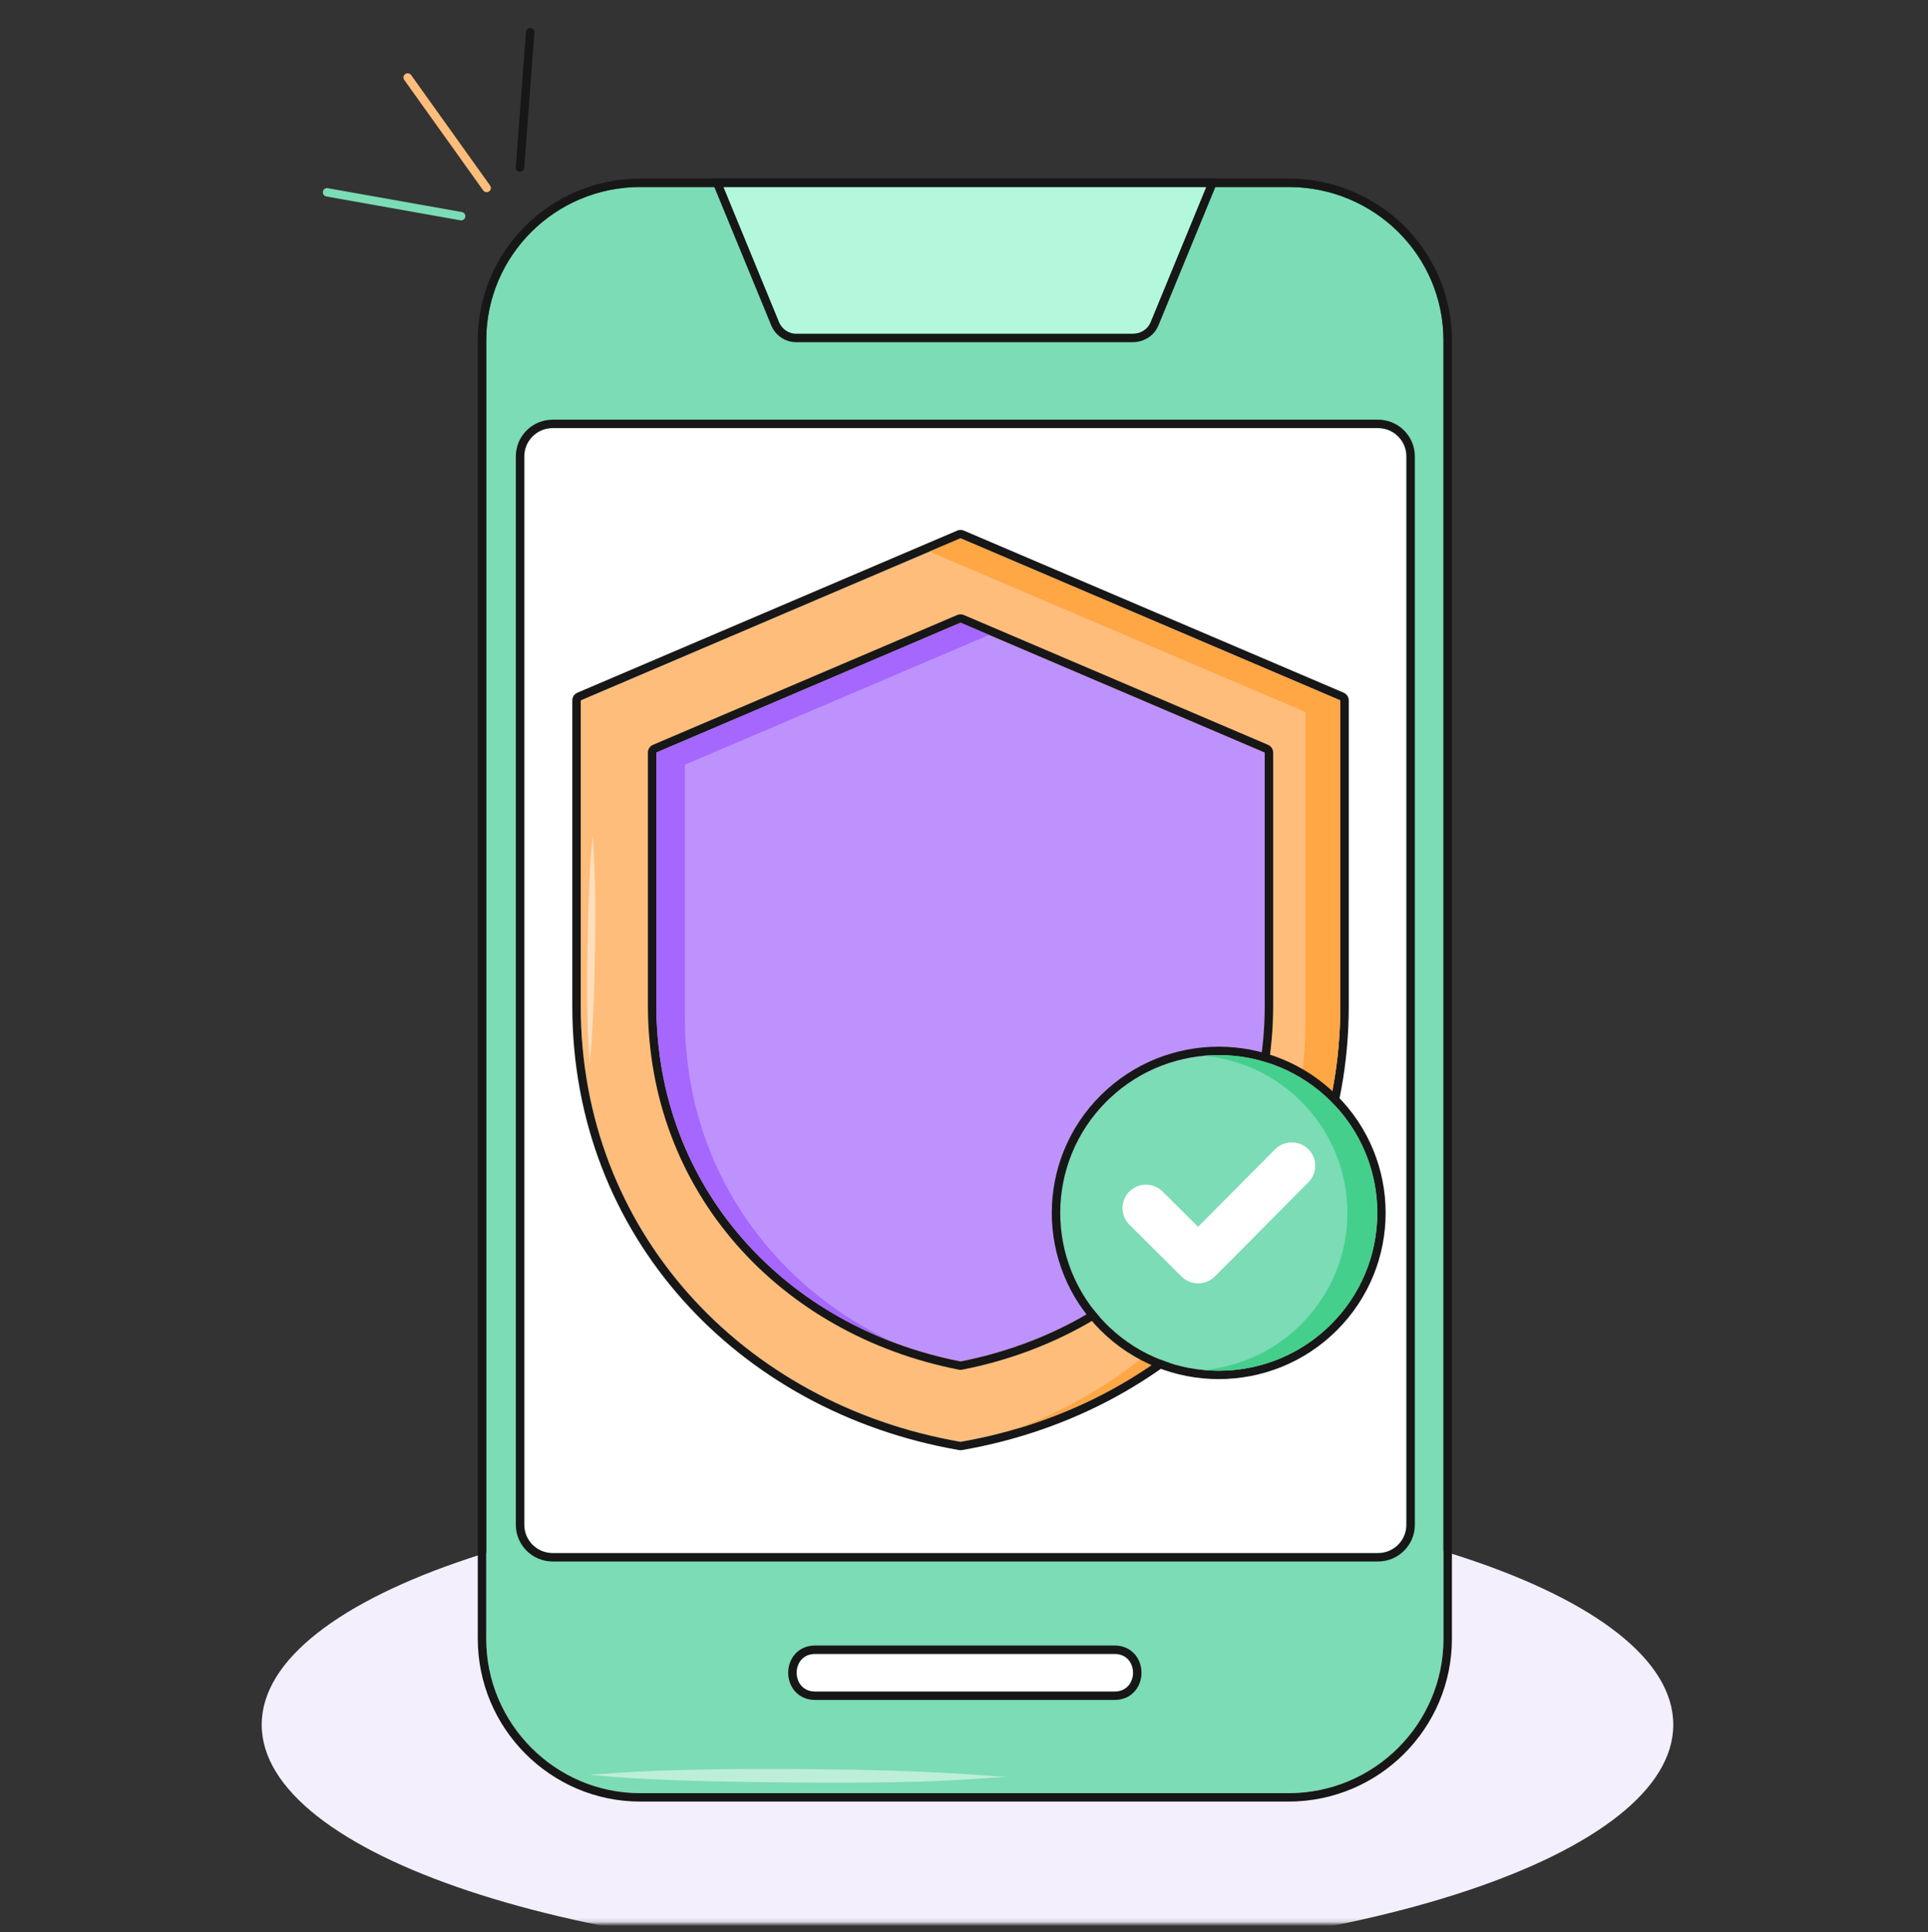
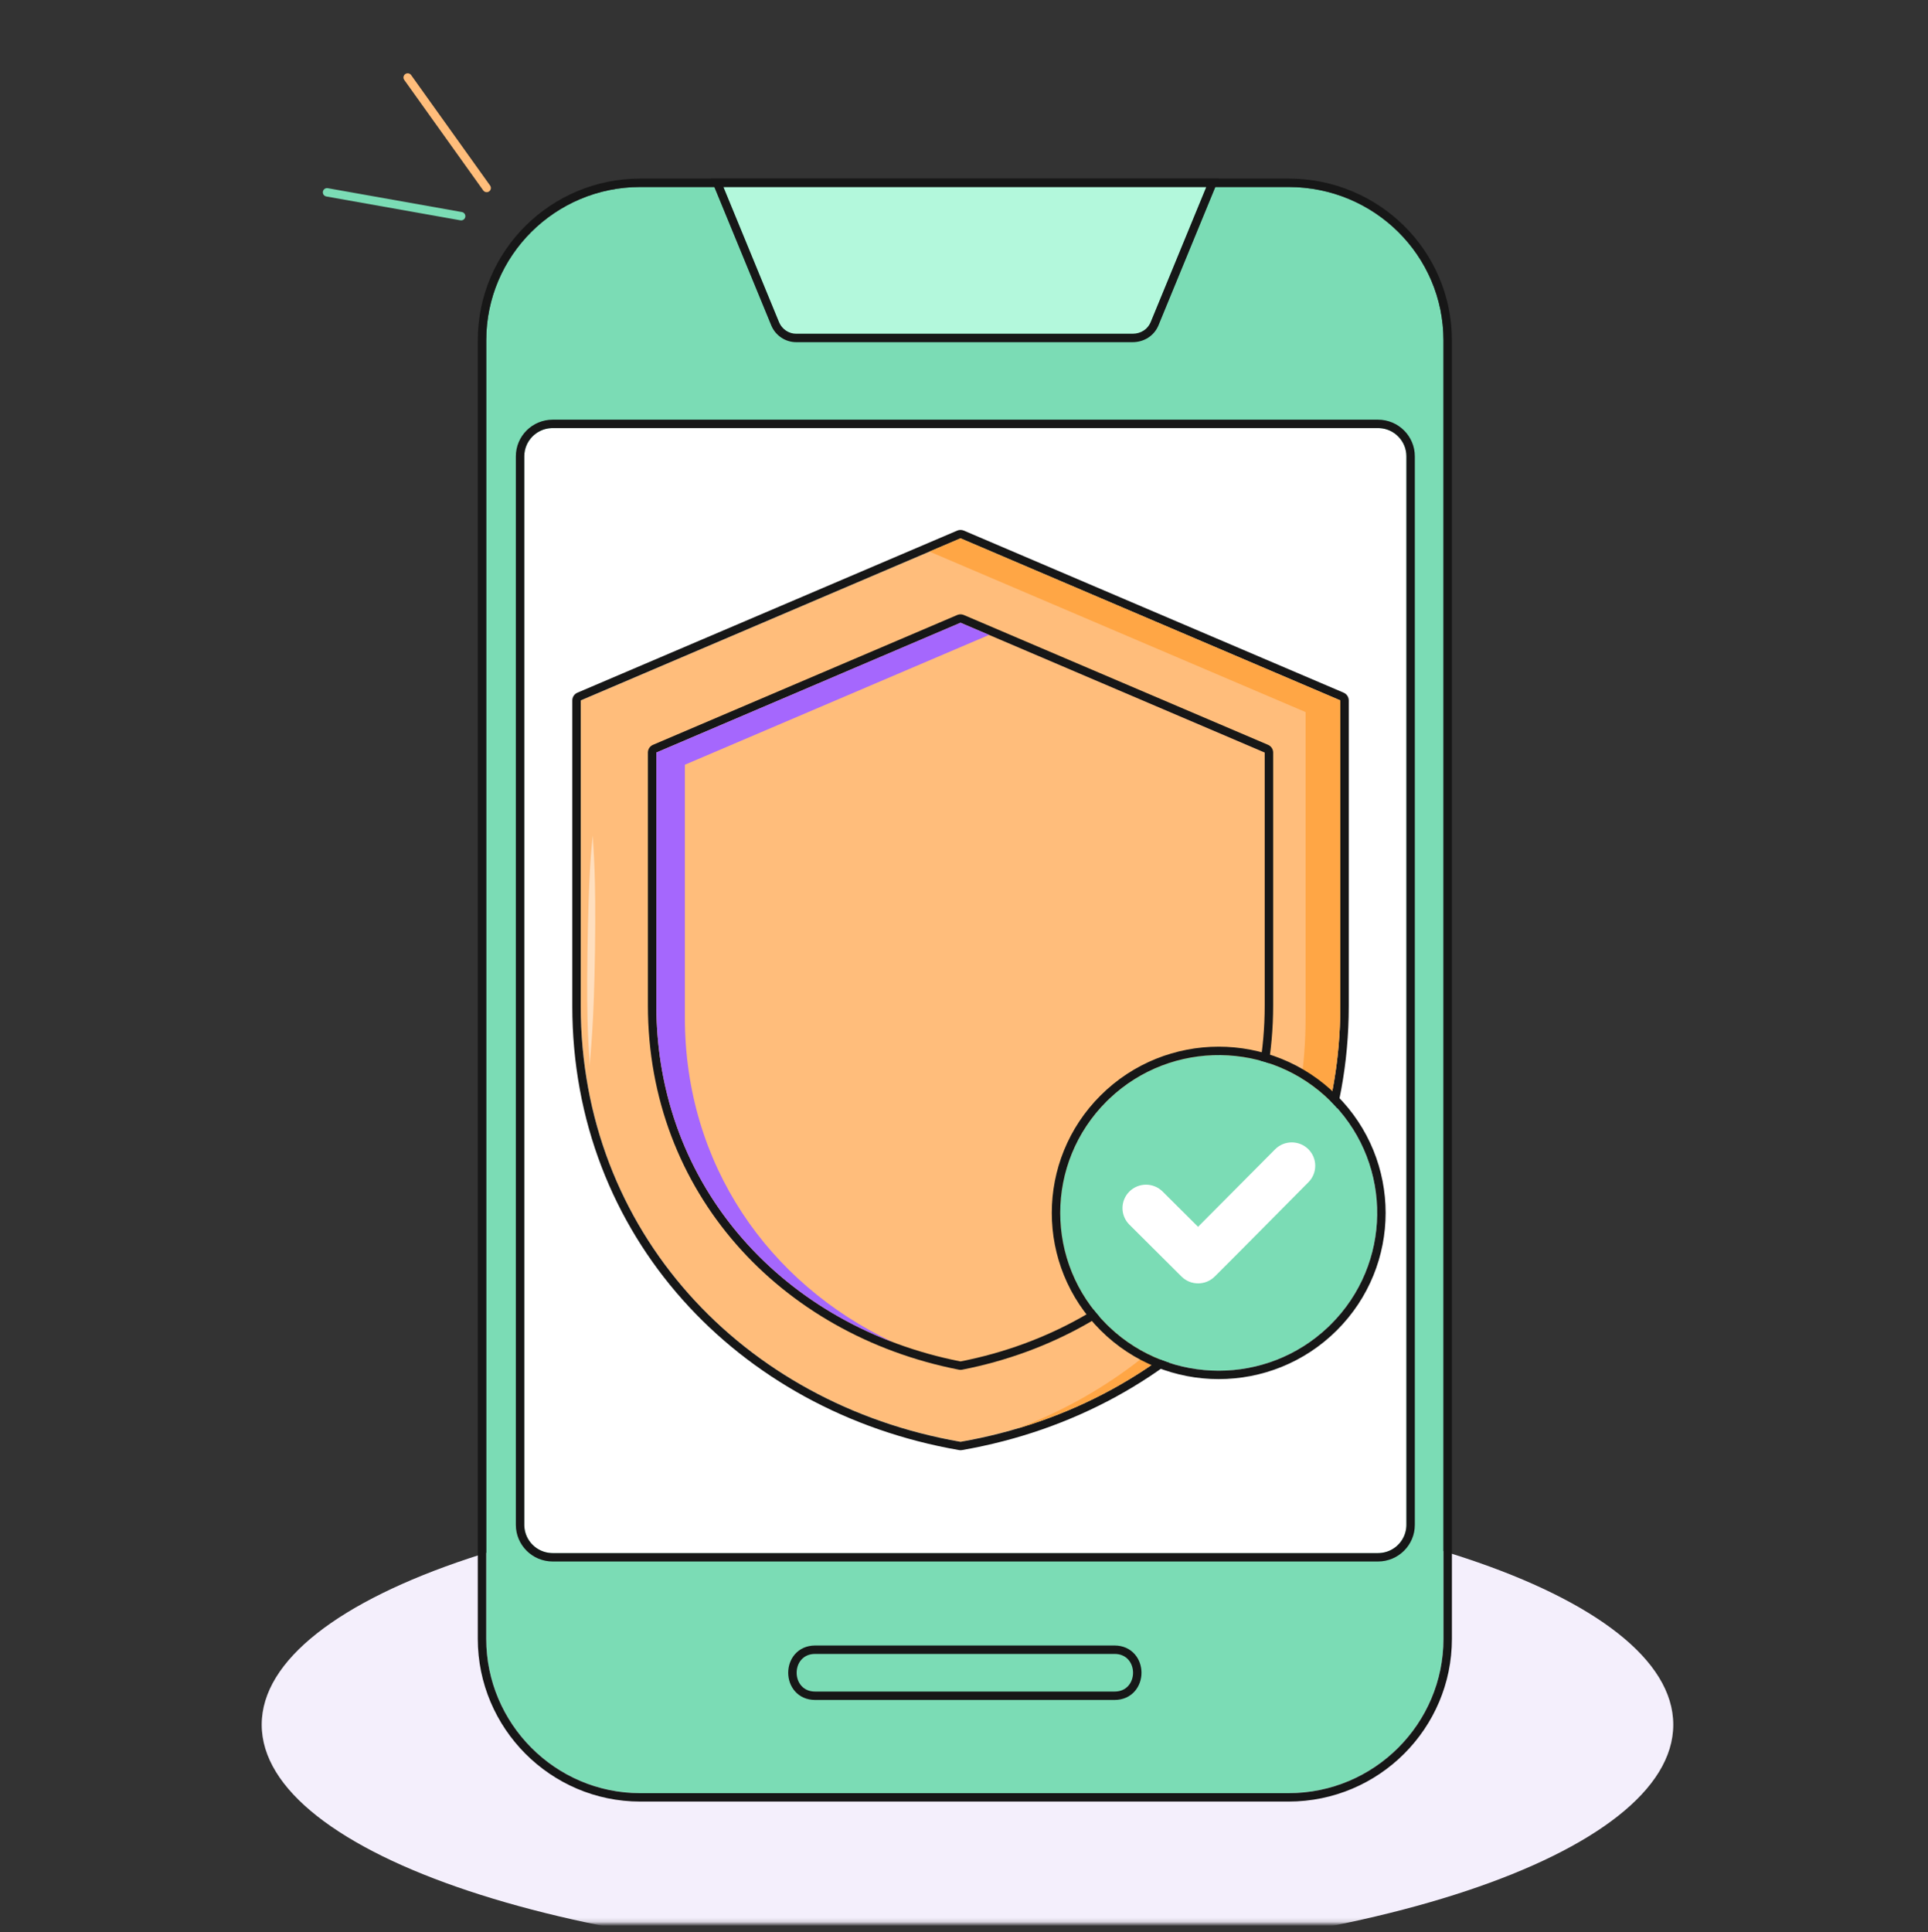
<svg xmlns="http://www.w3.org/2000/svg" width="457" height="458" viewBox="0 0 457 458" fill="none">
  <rect x="0" y="0" width="457" height="458" fill="#333333" stroke="none" />
  <mask id="mask0_1_157" style="mask-type:luminance" maskUnits="userSpaceOnUse" x="0" y="0" width="457" height="456">
    <path d="M457 0.837H0V455.859H457V0.837Z" fill="white" />
  </mask>
  <g mask="url(#mask0_1_157)">
    <path d="M396.622 408.777C396.622 439.541 321.722 464.478 229.327 464.478C136.932 464.478 62.032 439.541 62.032 408.777C62.032 378.016 136.932 353.077 229.327 353.077C321.722 353.077 396.622 378.016 396.622 408.777Z" fill="#F4EFFC" />
    <path fill-rule="evenodd" clip-rule="evenodd" d="M305.417 425.009H151.762C131.603 425.009 115.252 408.506 115.252 388.434V80.67C115.252 60.599 131.603 44.318 151.762 44.318H305.417C325.799 44.318 342.152 60.599 342.152 80.67V388.434C342.152 408.506 325.799 425.009 305.417 425.009Z" fill="#7BDCB5" />
    <path d="M305.417 42.327C326.896 42.327 344.151 59.491 344.151 80.67V388.434C344.151 409.598 326.912 427 305.417 427H151.762C130.483 427 113.252 409.59 113.252 388.434V80.67C113.252 59.499 130.499 42.327 151.762 42.327H305.417ZM151.762 44.318C131.603 44.318 115.252 60.599 115.252 80.67V388.434C115.252 408.506 131.603 425.009 151.762 425.009H305.417C325.799 425.009 342.152 408.506 342.152 388.434V80.67C342.152 60.599 325.799 44.318 305.417 44.318H151.762Z" fill="#171717" />
    <path fill-rule="evenodd" clip-rule="evenodd" d="M171.473 44.318H285.931L272.716 76.433C272.044 77.994 270.474 79.109 268.46 79.109H188.72C186.928 79.109 185.36 77.994 184.688 76.433L171.473 44.318Z" fill="#B3F8DC" />
    <path d="M274.566 77.188L274.56 77.203L274.554 77.217C273.56 79.522 271.263 81.101 268.46 81.101H188.72C186.083 81.101 183.819 79.469 182.85 77.217L182.844 77.203L182.837 77.188L168.492 42.327H288.911L274.566 77.188ZM171.473 44.318L184.688 76.433C185.36 77.994 186.928 79.109 188.72 79.109H268.46C270.474 79.109 272.042 77.994 272.716 76.433L285.929 44.318H171.473Z" fill="#171717" />
-     <path fill-rule="evenodd" clip-rule="evenodd" d="M264.204 400.925H193.2C187.376 400.925 187.376 392.005 193.2 392.005H264.204C270.027 392.005 270.027 400.925 264.204 400.925Z" fill="white" />
    <path d="M264.204 390.012C266.22 390.012 267.87 390.806 268.99 392.094C270.075 393.34 270.572 394.938 270.572 396.464C270.572 397.989 270.075 399.588 268.99 400.834C267.87 402.122 266.22 402.915 264.204 402.915H193.2C191.183 402.915 189.532 402.122 188.412 400.834C187.327 399.588 186.832 397.989 186.832 396.464C186.832 394.938 187.327 393.34 188.412 392.094C189.532 390.806 191.183 390.012 193.2 390.012H264.204ZM193.2 392.005C187.376 392.005 187.376 400.925 193.2 400.925H264.204C270.027 400.925 270.027 392.005 264.204 392.005H193.2Z" fill="#171717" />
    <path d="M326.638 101.463C330.351 101.463 333.362 104.461 333.362 108.159V361.409C333.362 365.109 330.351 368.106 326.638 368.106H130.999C127.286 368.106 124.275 365.109 124.275 361.409V108.159C124.275 104.461 127.286 101.463 130.999 101.463H326.638Z" fill="white" />
    <path d="M122.274 361.411V108.158C122.274 103.36 126.18 99.471 130.999 99.471V101.463L130.653 101.472C127.1 101.651 124.275 104.576 124.275 108.158V361.411L124.284 361.756C124.458 365.178 127.215 367.924 130.653 368.096L130.999 368.106H326.638L326.984 368.096C330.423 367.924 333.179 365.178 333.354 361.756L333.362 361.411V108.158C333.362 104.576 330.536 101.651 326.984 101.472L326.638 101.463V99.471C331.456 99.471 335.362 103.36 335.362 108.158V361.411C335.362 366.209 331.456 370.098 326.638 370.098H130.999C126.18 370.098 122.274 366.209 122.274 361.411ZM326.638 99.471V101.463H130.999V99.471H326.638Z" fill="#171717" />
    <path fill-rule="evenodd" clip-rule="evenodd" d="M227.677 127.595L317.7 166.009V238.486C317.7 291.684 279.444 332.749 227.677 341.733C175.91 332.749 137.655 291.684 137.655 238.486V166.009L182.666 146.802L227.677 127.595Z" fill="#FFBD7B" />
    <path d="M227.081 125.694C227.534 125.553 228.025 125.577 228.464 125.765L318.487 164.178C319.222 164.492 319.701 165.212 319.701 166.009V238.486C319.701 292.739 280.658 334.559 228.021 343.695C227.795 343.735 227.562 343.735 227.334 343.695C174.697 334.559 135.655 292.739 135.655 238.486V166.009C135.655 165.212 136.131 164.492 136.867 164.178L226.891 125.765L227.081 125.694ZM137.655 166.009V238.486C137.655 291.684 175.91 332.749 227.677 341.733C279.444 332.749 317.7 291.684 317.7 238.486V166.009L227.677 127.595L137.655 166.009Z" fill="#171717" />
    <path fill-rule="evenodd" clip-rule="evenodd" d="M227.677 127.594L317.7 166.008V238.484C317.7 286.958 285.935 325.354 241.131 338.589C281.546 323.29 309.47 286.701 309.47 241.254V168.776L220.32 130.734L227.677 127.594Z" fill="#FFA645" />
-     <path fill-rule="evenodd" clip-rule="evenodd" d="M227.677 147.599L155.578 178.365V238.292C155.578 281.45 186.064 314.528 227.677 322.683C269.292 314.528 299.778 281.45 299.778 238.292V178.365L227.677 147.599Z" fill="#BE92FD" />
    <path d="M227.081 145.698C227.534 145.558 228.025 145.582 228.464 145.769L300.565 176.535C301.3 176.849 301.777 177.569 301.777 178.365V238.292C301.777 282.497 270.52 316.317 228.063 324.638C227.809 324.689 227.546 324.689 227.292 324.638C184.835 316.317 153.578 282.497 153.577 238.292V178.365L153.583 178.217C153.638 177.481 154.1 176.829 154.789 176.535L226.891 145.769L227.081 145.698ZM155.578 178.365V238.292C155.578 281.452 186.064 314.528 227.677 322.683C269.29 314.528 299.778 281.452 299.778 238.292V178.365L227.677 147.599L155.578 178.365Z" fill="#171717" />
    <path fill-rule="evenodd" clip-rule="evenodd" d="M227.677 147.599L155.578 178.365V238.292C155.578 275.622 178.388 305.406 211.478 318.048C182.082 304.108 162.338 275.911 162.338 241.181V181.253L234.439 150.487L299.778 178.369V178.365L227.677 147.599Z" fill="#A567FD" />
    <path d="M315.439 313.923C330.109 299.317 330.109 275.634 315.439 261.026C300.768 246.419 276.982 246.419 262.312 261.026C247.64 275.634 247.64 299.317 262.312 313.923C276.982 328.531 300.768 328.531 315.439 313.923Z" fill="#7BDCB5" />
    <path d="M315.439 261.026C300.998 246.647 277.725 246.423 263.007 260.353L262.312 261.026C247.64 275.634 247.64 299.317 262.312 313.923L263.007 314.597C277.49 328.306 300.261 328.306 314.744 314.597L315.439 313.923C329.88 299.544 330.107 276.372 316.117 261.716L315.439 261.026ZM316.852 259.617C332.305 275.003 332.305 299.946 316.852 315.331C301.401 330.715 276.35 330.715 260.897 315.331C245.447 299.946 245.447 275.003 260.897 259.617C276.35 244.233 301.401 244.233 316.852 259.617Z" fill="#171717" />
-     <path fill-rule="evenodd" clip-rule="evenodd" d="M288.911 250.066C309.663 250.066 326.485 266.814 326.485 287.474C326.485 308.136 309.663 324.885 288.911 324.885C287.713 324.885 286.529 324.826 285.361 324.717C304.443 322.934 319.381 306.943 319.381 287.474C319.381 268.007 304.443 252.014 285.361 250.232C286.529 250.123 287.713 250.066 288.911 250.066Z" fill="#45CF8D" />
    <path fill-rule="evenodd" clip-rule="evenodd" d="M283.978 290.772L302.246 272.401C304.408 270.227 307.937 270.219 310.114 272.375C312.292 274.532 312.3 278.036 310.138 280.206C302.731 287.65 295.373 295.144 287.93 302.555C285.754 304.722 282.223 304.722 280.048 302.555L267.701 290.26C265.525 288.093 265.525 284.58 267.701 282.414C269.876 280.247 273.405 280.247 275.581 282.414L283.978 290.772Z" fill="white" />
-     <path d="M139.766 420.641C146.208 420.289 155.257 419.106 188.667 419.294C222.076 419.484 232.297 420.875 238.711 421.154C230.988 421.448 224.504 422.744 189.811 422.499C155.119 422.254 146.167 421.235 139.766 420.641Z" fill="white" fill-opacity="0.5" />
    <path d="M140.496 198.067C140.664 201.62 141.284 206.615 141.036 225.033C140.787 243.454 139.97 249.084 139.788 252.62C139.657 248.358 138.964 244.779 139.248 225.653C139.533 206.524 140.138 201.594 140.496 198.067Z" fill="white" fill-opacity="0.5" />
    <path d="M95.767 18.859C95.516 18.42 95.635 17.855 96.057 17.556C96.479 17.257 97.054 17.33 97.388 17.709L97.452 17.79L116.17 43.978C116.49 44.427 116.385 45.048 115.935 45.367C115.484 45.686 114.86 45.582 114.539 45.133L95.822 18.945L95.767 18.859Z" fill="#FFBD7B" />
-     <path d="M124.673 7.569C124.714 7.02 125.194 6.609 125.745 6.65C126.296 6.691 126.709 7.169 126.668 7.718L124.251 39.77C124.209 40.319 123.729 40.73 123.178 40.689C122.627 40.647 122.214 40.169 122.255 39.621L124.673 7.569Z" fill="#171717" />
    <path d="M77.251 46.544C76.763 46.405 76.451 45.919 76.541 45.411C76.632 44.904 77.094 44.555 77.6 44.593L77.702 44.606L109.482 50.258C110.026 50.355 110.388 50.872 110.29 51.414C110.193 51.955 109.674 52.316 109.13 52.219L77.35 46.567L77.251 46.544Z" fill="#7BDCB5" />
  </g>
</svg>